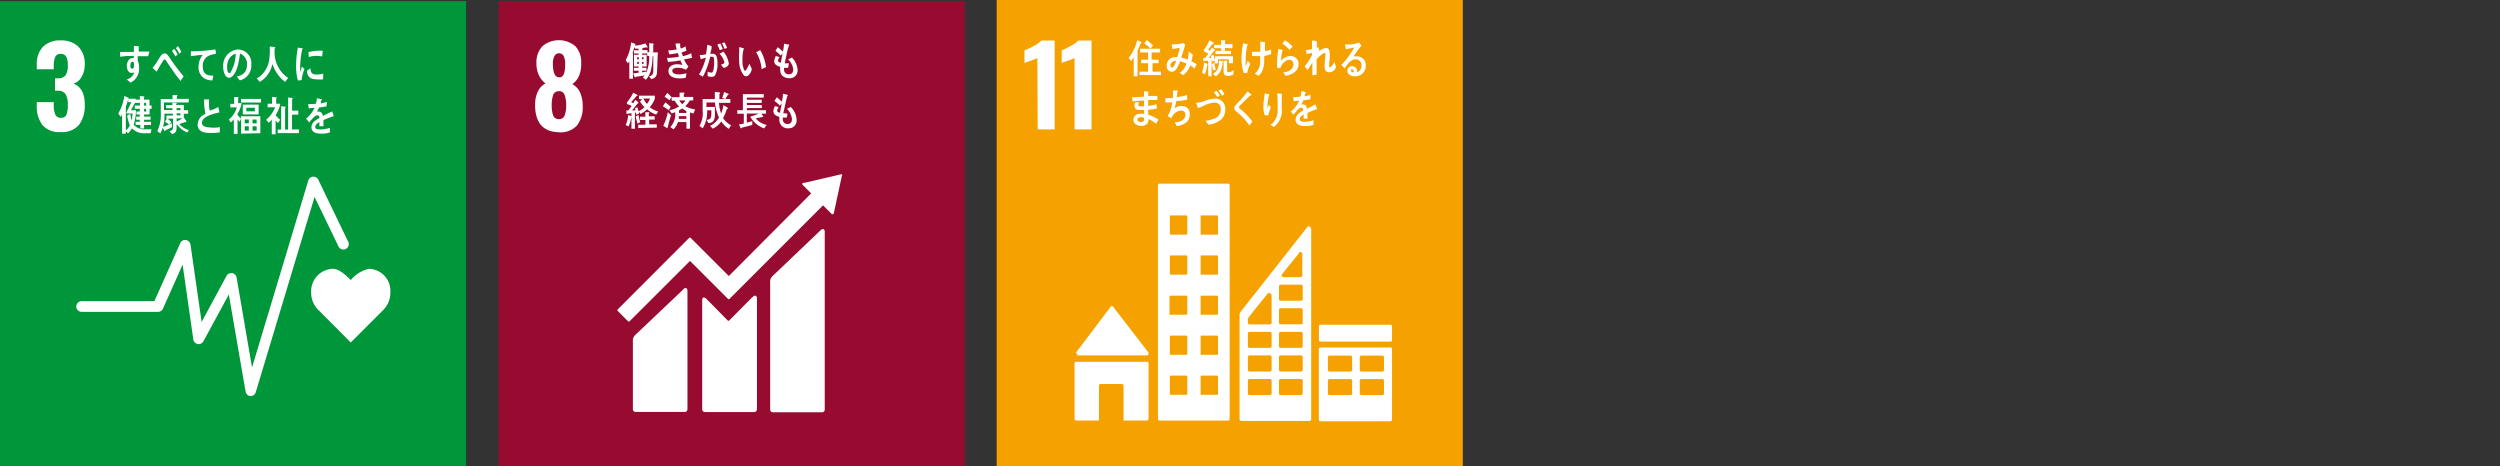
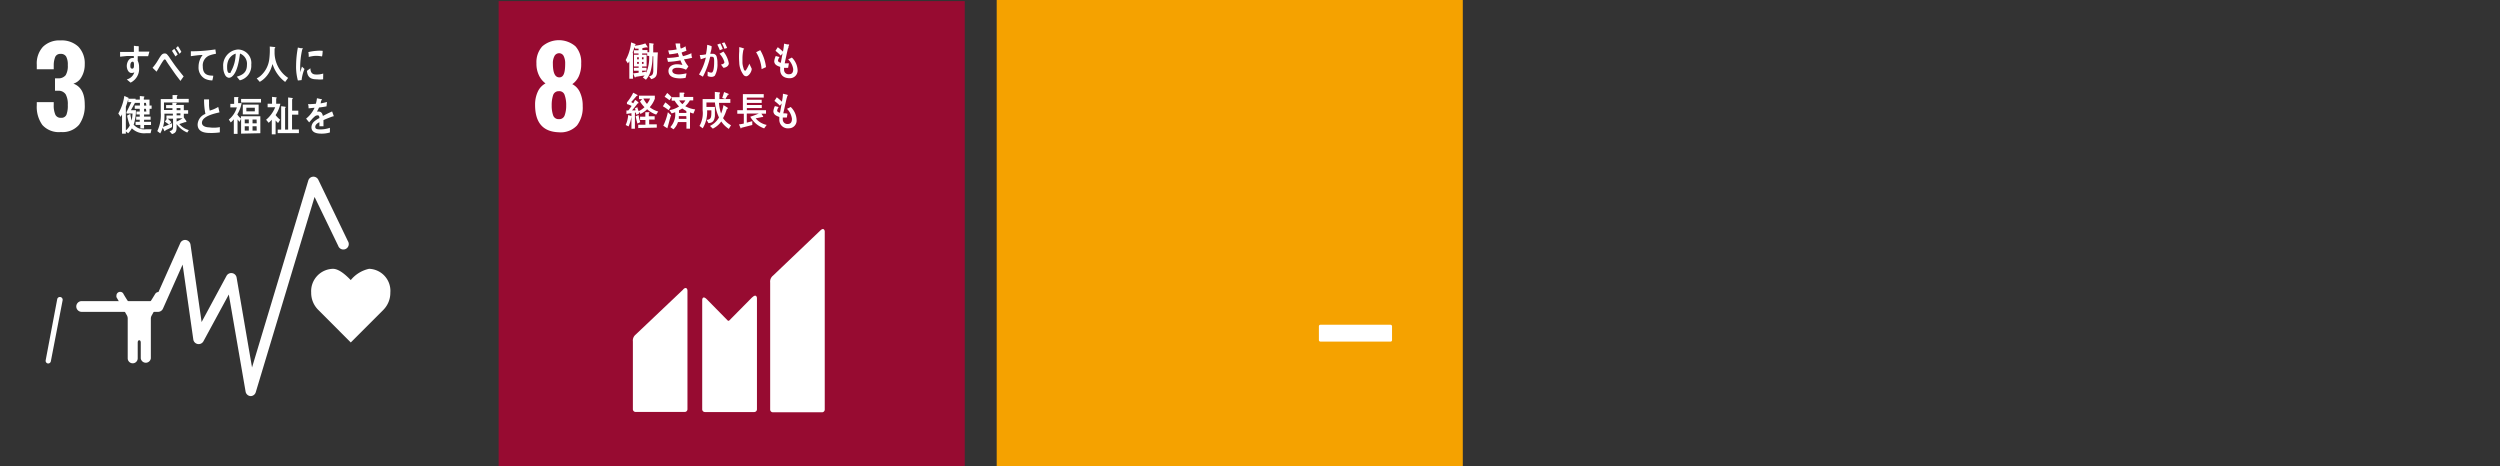
<svg xmlns="http://www.w3.org/2000/svg" width="295" height="55">
  <rect width="100%" height="100%" fill="#333333" stroke="none" />
  <defs>
    <style>.cls-2{fill:#fff}</style>
  </defs>
  <g id="MV">
    <path fill="#f5a200" d="M117.61 0h55v55h-55z" />
-     <path class="cls-2" d="M122.41 6.86a8.84 8.84 0 01-.83.32 7.3 7.3 0 00-.69.25V5.94a10.06 10.06 0 001.11-.52 3.66 3.66 0 00.89-.64h1.56v10.49h-2zm4.39 0a8.84 8.84 0 01-.83.32 7.3 7.3 0 00-.69.25V5.94a10.06 10.06 0 001.07-.52 3.66 3.66 0 00.89-.64h1.56v10.49h-2zm.2 35.08h8.32a.2.2 0 00.2-.21.19.19 0 000-.13l-4.13-5.35v-.05a.2.2 0 00-.15-.06.24.24 0 00-.14 0l-4 5.29-.07.08a.21.21 0 00.17.32zm8.28.75H127a.2.2 0 00-.2.21v6.51a.2.2 0 00.2.21h2.68v-4.1a.21.21 0 01.21-.21h2.48a.21.21 0 01.21.21v4.1h2.75a.2.2 0 00.2-.21V42.9a.2.2 0 00-.25-.21zM164.06 41h-8.24a.19.19 0 00-.2.19v8.33a.2.2 0 00.2.19h8.24a.2.2 0 00.2-.19v-8.34a.19.19 0 00-.2-.19m-4.51 5.43a.2.2 0 01-.2.2h-2.46a.2.2 0 01-.2-.2v-1.5a.19.19 0 01.2-.19h2.46a.19.19 0 01.2.19zm0-2.77a.2.2 0 01-.2.2h-2.46a.2.2 0 01-.2-.2v-1.49a.2.2 0 01.2-.2h2.46a.2.2 0 01.2.2zm3.76 2.77a.19.19 0 01-.2.2h-2.46a.2.2 0 01-.2-.2v-1.5a.19.19 0 01.2-.19h2.46a.19.19 0 01.2.19zm0-2.77a.19.19 0 01-.2.2h-2.46a.2.2 0 01-.2-.2v-1.49a.2.2 0 01.2-.2h2.46a.19.19 0 01.2.2zM144.9 21.67h-8.06a.2.2 0 00-.2.2v27.56a.2.2 0 00.2.2h8.06a.2.2 0 00.2-.2V21.87a.2.2 0 00-.2-.2m-4.8 24.82a.09.09 0 01-.1.1h-1.85a.1.1 0 01-.11-.1v-2.06a.11.11 0 01.11-.11H140a.1.1 0 01.1.11zm0-4.73a.1.1 0 01-.1.11h-1.85a.11.11 0 01-.11-.11V39.7a.1.1 0 01.11-.1H140a.09.09 0 01.1.1zm0-4.72a.1.1 0 01-.1.1h-1.85A.11.11 0 01138 37v-2a.11.11 0 01.11-.11H140a.1.1 0 01.1.11zm0-4.73a.09.09 0 01-.1.1h-1.85a.1.1 0 01-.11-.1v-2.06a.11.11 0 01.11-.11H140a.1.1 0 01.1.11zm0-4.73a.1.1 0 01-.1.11h-1.85a.11.11 0 01-.11-.11v-2.06a.1.1 0 01.11-.1H140a.09.09 0 01.1.1zm3.63 18.91a.1.1 0 01-.11.1h-1.85a.09.09 0 01-.1-.1v-2.06a.1.1 0 01.1-.11h1.85a.11.11 0 01.11.11zm0-4.73a.11.11 0 01-.11.11h-1.85a.1.1 0 01-.1-.11V39.7a.09.09 0 01.1-.1h1.85a.1.1 0 01.11.1zm0-4.72a.11.11 0 01-.11.1h-1.85a.1.1 0 01-.1-.1V35a.1.1 0 01.1-.11h1.85a.11.11 0 01.11.11zm0-4.73a.1.1 0 01-.11.1h-1.85a.09.09 0 01-.1-.1v-2.06a.1.1 0 01.1-.11h1.85a.11.11 0 01.11.11zm0-4.73a.11.11 0 01-.11.11h-1.85a.1.1 0 01-.1-.11v-2.06a.09.09 0 01.1-.1h1.85a.1.1 0 01.11.1z" />
    <rect class="cls-2" x="155.63" y="38.32" width="8.63" height="1.99" rx=".17" />
-     <path class="cls-2" d="M154.64 26.87a.2.2 0 00-.2-.15.15.15 0 00-.11 0l-.07.08-7.92 10.06v.05a.22.22 0 00-.07.16v12.4a.2.2 0 00.2.2h8.06a.19.19 0 00.19-.2V27a.15.15 0 00-.08-.13zm-3.33 5.46l.05-.07c.55-.69 1.46-1.82 1.91-2.36v-.07a.23.23 0 01.18-.09.22.22 0 01.22.19v2.54a.24.24 0 01-.22.23h-2a.23.23 0 01-.17-.37zm-1.26 14.09a.2.2 0 01-.19.2h-2.41a.2.2 0 01-.2-.2v-1.51a.19.19 0 01.2-.19h2.41a.19.19 0 01.19.19zm0-2.78a.2.2 0 01-.19.2h-2.41a.2.2 0 01-.2-.2v-1.51a.19.19 0 01.2-.19h2.41a.19.19 0 01.19.19zm0-2.78a.19.19 0 01-.19.19h-2.41a.19.19 0 01-.2-.19v-1.51a.19.19 0 01.2-.19h2.41a.19.19 0 01.19.19zm0-6.1v3.32a.2.2 0 01-.2.2h-2.4a.2.2 0 01-.2-.2v-.42a.19.19 0 010-.07c.3-.44 1.69-2.15 2.27-2.86l.06-.08a.23.23 0 01.18-.08.22.22 0 01.22.19zm3.67 11.66a.2.2 0 01-.2.2h-2.4a.2.2 0 01-.2-.2v-1.51a.19.19 0 01.2-.19h2.4a.19.19 0 01.2.19zm0-2.78a.2.2 0 01-.2.2h-2.4a.2.2 0 01-.2-.2v-1.51a.19.19 0 01.2-.19h2.4a.19.19 0 01.2.19zm0-2.78a.19.19 0 01-.2.19h-2.4a.19.19 0 01-.2-.19v-1.51a.19.19 0 01.2-.19h2.4a.19.19 0 01.2.19zm0-2.78a.19.19 0 01-.2.19h-2.4a.19.19 0 01-.2-.19v-1.51a.2.2 0 01.2-.2h2.4a.2.2 0 01.2.2zm0-2.78a.19.19 0 01-.2.19h-2.4a.19.19 0 01-.2-.19v-1.51a.2.2 0 01.2-.2h2.4a.2.2 0 01.2.2zM134.59 5.11c-.1.3-.23.59-.36.88V9h-.45V6.76a2.24 2.24 0 01-.31.43l-.29-.35a5.19 5.19 0 001-2.1l.52.23a.07.07 0 010 .06s-.07.07-.11.08zm-.12 3.75v-.4h1v-1h-.81v-.41h.81v-.86h-.94v-.44h2.36v.44h-1v.86h.83v.41H136v1h1v.4zm1.29-3.13a4.29 4.29 0 00-.75-.6l.32-.4a4.24 4.24 0 01.39.33 3.26 3.26 0 01.33.31zM141 8.11c-.18-.13-.36-.28-.55-.39a2.42 2.42 0 01-.83 1.15l-.42-.27a2 2 0 00.8-1.09 2.93 2.93 0 00-.75-.27 3.9 3.9 0 01-.2.47c-.17.37-.39.76-.8.76a.64.64 0 01-.58-.71 1 1 0 01.75-1 1.63 1.63 0 01.49 0 8 8 0 00.3-1.12l-.86.15-.1-.55h.05a6 6 0 001.36-.16l.2.21-.27.86c-.07.22-.13.43-.21.65a2.83 2.83 0 01.75.23 3.68 3.68 0 00.14-.94c.16.11.32.21.47.33a4.4 4.4 0 01-.15.82 4.26 4.26 0 01.62.35c-.1.17-.21.35-.21.52zm-2.85-.37c0 .11 0 .22.15.22a.21.21 0 00.17-.09 2.59 2.59 0 00.33-.69c-.33.02-.7.16-.7.56zm4.31-.08a5.07 5.07 0 01-.28 1.1l-.35-.19a4.67 4.67 0 00.26-1.19l.39.16a.08.08 0 01-.02.12zm2.55-.2V7h-1.29v.47h-.39v-.33l-.28.13a.94.94 0 010-.16h-.08V9h-.4V7.17c-.2 0-.39 0-.58.06v-.4h.19a.21.21 0 00.11-.08c.1-.14.19-.29.29-.44-.18-.08-.34-.17-.52-.23v-.2a5.49 5.49 0 00.66-1.13l.42.23s.09 0 .09.09-.08.08-.12.08l-.56.7.22.13c.08-.12.15-.24.22-.37l.36.26v.07c0 .07-.06.06-.1.06-.21.28-.41.56-.63.83h.34a2.25 2.25 0 00-.08-.24l.32-.12c.07.22.12.44.18.66v-.5h2.12v.83zm-1.86.87c-.06-.25-.11-.51-.15-.77l.3-.13c0 .26.1.52.16.78zm1.12-1a2.89 2.89 0 01-.13.77 1.65 1.65 0 01-.67.91l-.35-.29c.6-.37.7-.83.72-1.59l.42.08a.06.06 0 01.06.06s-.03.09-.05.1zm.27-1.67V6h.72v.38h-1.83V6h.67v-.31h-.85v-.4h.84v-.54h.52a.1.1 0 01-.06.08v.37h.88v.5zm1 3.13a1.35 1.35 0 01-.68.17c-.29 0-.48-.16-.48-.52V7.17h.48s0 .05-.06.06v1c0 .23 0 .29.23.29a1 1 0 00.54-.26zm1.64-.21l-.4.05a4.67 4.67 0 01-.28-1.74 8.84 8.84 0 01.2-1.79l.37.1h.2a.1.1 0 01-.07.08 7.41 7.41 0 00-.2 1.98 2.38 2.38 0 000 .59l.24-.69c.09.13.19.25.29.37a4.82 4.82 0 00-.35 1.05zm2-2v.61a3.85 3.85 0 01-.09.76 1.7 1.7 0 01-.59 1c-.15-.08-.29-.18-.44-.25a1.83 1.83 0 00.64-1.53v-.56a5.88 5.88 0 01-.73 0h-.23v-.5a4.57 4.57 0 00.52 0h.46v-1.2c.13 0 .26 0 .39.06a.9.9 0 01.16 0s.06 0 0 .05a.08.08 0 010 .07v.93a2.69 2.69 0 00.72-.17v.53a4.05 4.05 0 01-.82.22zm2.75 2.32a1.83 1.83 0 01-.25.06c0-.07-.25-.4-.25-.4a2.7 2.7 0 00.6-.17.88.88 0 00.6-.76c0-.37-.2-.57-.5-.57-.47 0-.9.5-1.06 1L150.7 8a4.23 4.23 0 010-.71 8.53 8.53 0 01.16-1.53l.47.14a.05.05 0 01.05.05.1.1 0 01-.07.08 6.36 6.36 0 00-.15 1.14 1.54 1.54 0 011.17-.56.92.92 0 01.9 1c-.05.79-.67 1.12-1.3 1.29zm.23-3a4.07 4.07 0 00-.84-.77c.1-.12.2-.25.31-.37a3.09 3.09 0 01.9.76c-.12.09-.24.22-.37.34zm4.66 2.63c-.36 0-.52-.27-.52-.67s.06-.84.09-1.26v-.19c0-.08 0-.17-.11-.17s-.79.54-.92.77v1.81l-.5.06v-1.5c-.18.3-.37.59-.55.88a5.12 5.12 0 01-.36-.43 7.29 7.29 0 00.88-1.35v-.23l-.67.14c0-.16 0-.32-.09-.48a3.17 3.17 0 00.75-.12v-1a2.18 2.18 0 01.52.06s.05 0 .05.06a.06.06 0 010 .06v.68l.21-.08c0 .13.06.25.08.37l-.2.28a1.55 1.55 0 011-.56c.27 0 .42.26.42.55a5.81 5.81 0 010 .72c0 .25-.06.5-.07.75 0 .1 0 .25.13.25s.41-.41.51-.63c.07.22.13.43.18.65a.88.88 0 01-.83.58zm3.05.47c-.34 0-.88-.14-.88-.66a.55.55 0 01.58-.53.61.61 0 01.56.44 2.51 2.51 0 010 .27.74.74 0 00.52-.72.68.68 0 00-.65-.8c-.61 0-1 .58-1.34 1.06l-.38-.39a10.28 10.28 0 001.53-2.07c-.32.08-.64.14-1 .21l-.09-.57h.13a3.19 3.19 0 00.54 0 4.6 4.6 0 00.74-.14 1.21 1.21 0 00.25-.08l.28.39-.12.11a4.19 4.19 0 00-.26.33c-.2.26-.38.54-.56.81a1.14 1.14 0 01.37 0 1 1 0 011.07 1.1A1.21 1.21 0 01159.87 9zm-.35-.8c-.07 0-.12 0-.12.13s.23.21.33.21-.06-.38-.21-.38zm-23.09 6.4a5 5 0 00-.91-.55.71.71 0 01-.23.62 1 1 0 01-.55.19c-.4 0-1-.15-1-.75a.71.71 0 01.67-.68 1.69 1.69 0 01.32 0 1.33 1.33 0 01.28 0v-.45h-.4c-.31 0-.75 0-.74-.52a.87.87 0 01.1-.39h.43a1.08 1.08 0 00-.09.32c0 .15.17.15.25.16a3.17 3.17 0 00.44 0v-.68a8.81 8.81 0 00-1.36.11c0-.17-.05-.34-.07-.5.48 0 1-.06 1.42-.07v-.65l.34.05h.22a.07.07 0 01-.06.07v.44h1.08v.48h-1.08v.69a4.69 4.69 0 001-.2v.54c-.33.05-.66.09-1 .11v.59a5 5 0 011.21.58zm-1.43-.69a1.11 1.11 0 00-.36-.08c-.14 0-.42.06-.43.28s.27.29.41.29a.33.33 0 00.38-.4zm5 .52a2.17 2.17 0 01-1.14.45c-.09-.15-.16-.31-.25-.45.45 0 1.27-.19 1.27-.89a.47.47 0 00-.52-.49 1.26 1.26 0 00-.72.29 1.94 1.94 0 00-.42.61l-.44-.24a4 4 0 00.54-1.62h-.8v-.52a3.81 3.81 0 00.59 0h.29a8.7 8.7 0 000-.89h.53s.06 0 .06.07a.11.11 0 01-.08.09c0 .21 0 .41-.05.62a6.71 6.71 0 001.23-.25v.55a11.29 11.29 0 01-1.3.18 5.87 5.87 0 01-.19.83 1.49 1.49 0 01.88-.26.87.87 0 01.9 1 1.08 1.08 0 01-.38.92zm4.14-.37a2.78 2.78 0 01-1.54.65c-.13-.15-.24-.31-.36-.45a5 5 0 00.93-.22 1.14 1.14 0 00.88-1.1c0-.63-.32-.83-.8-.83a3.62 3.62 0 00-1.39.46 4 4 0 01-.52.18c0-.06-.19-.6-.19-.62s0 0 .07 0a3.21 3.21 0 001-.25 3.78 3.78 0 011.18-.25 1.18 1.18 0 011.18 1.29 1.55 1.55 0 01-.44 1.14zm-.49-2.6a4.57 4.57 0 00-.41-.57l.31-.18a3.82 3.82 0 01.39.57zm.55-.15a4.39 4.39 0 00-.42-.61l.32-.18a3.79 3.79 0 01.38.6zm3.24 3.51a7.6 7.6 0 00-1.18-1.34 4.38 4.38 0 00-.34-.29 1.71 1.71 0 01-.2-.18.37.37 0 01-.07-.25.53.53 0 01.18-.39l.57-.59c.27-.32.55-.63.82-1l.34.29.13.11c0 .06-.09.07-.13.06-.26.25-.53.49-.79.75-.11.1-.21.22-.32.32l-.16.15a.34.34 0 00-.09.19.16.16 0 00.07.13c.16.16.35.29.51.44a8 8 0 011 1.12zm2.21-1.21h-.41a3.15 3.15 0 01-.16-1.07c0-.5.1-1 .16-1.52l.37.07h.15a.08.08 0 010 .07 6.77 6.77 0 00-.2 1.35v.28l.18-.44.22.34a5 5 0 00-.31.92zm1.6-2.43v1.68a2.33 2.33 0 01-.94 2.12 1.83 1.83 0 00-.42-.26 1.24 1.24 0 00.27-.17 2.19 2.19 0 00.6-1.66 16.86 16.86 0 00-.05-1.88l.37.05h.2v.05a.19.19 0 01-.03.07zm4.14 1.71h-.06c-.27.09-.8.32-1.05.44V14h-.45a1.34 1.34 0 000-.21v-.27c-.31.15-.46.35-.46.56s.18.29.52.29a3.13 3.13 0 001.11-.19v.56a3.12 3.12 0 01-1 .13c-.75 0-1.12-.25-1.12-.75a1 1 0 01.31-.68 2.73 2.73 0 01.58-.41c0-.21-.07-.32-.18-.32a.51.51 0 00-.39.18 3.64 3.64 0 00-.29.32l-.28.33-.32-.38a3.41 3.41 0 001-1.28l-.67.06c0-.18 0-.35-.06-.49a6.58 6.58 0 00.87-.05 3.64 3.64 0 00.13-.65l.51.12a.06.06 0 010 .06.1.1 0 01-.06.07c0 .08-.06.2-.1.36a4.92 4.92 0 00.7-.17v.52l-.84.14a3.44 3.44 0 01-.23.48.73.73 0 01.22 0q.35 0 .45.51c.3-.17.65-.35 1-.53l.18.53s.01.05-.02.05zM4.86 7c-.1 0-.37.16-.83.33l-.69.24V6.06a8.19 8.19 0 001.07-.51 4 4 0 00.89-.64h1.56V15.4h-2zm37.57 19.36A1.53 1.53 0 1144 27.89a1.53 1.53 0 01-1.53-1.53m3.27 2.12a2 2 0 011.85 2v4.24a.59.59 0 11-1.18 0v-3.61c0-.14 0-.32-.29-.32s-.21.18-.22.3V42a.85.85 0 11-1.7 0v-6.29a.23.23 0 00-.24-.25.23.23 0 00-.24.25V42A.85.85 0 1142 42V31.09c0-.12 0-.3-.22-.3s-.29.18-.29.32v3.64a.59.59 0 11-1.18 0v-4.24a2 2 0 011.85-2h3.57m-12.4-1.35a1.45 1.45 0 10-1.45 1.45 1.45 1.45 0 001.45-1.45M29 30.45l-1.2 3.92s-.22.71.39.89.79-.52.79-.52l1-3.27s0-.25.24-.2.12.33.12.33l-1.69 6.13h1.57v4.39a.76.76 0 001.51 0v-4.39h.43v4.39a.75.75 0 00.75.75.76.76 0 00.76-.75v-4.39h1.57l-1.75-6.13s-.07-.27.12-.33.24.2.24.2l1 3.27s.18.7.79.52.39-.89.39-.89l-1.2-3.92s-.43-1.14-1.38-1.14h-3.1c-1 0-1.39 1.14-1.39 1.14m-4.31-3.29a1.45 1.45 0 10-1.44 1.45 1.44 1.44 0 001.44-1.45m-4.36 3.29l-1.21 3.92s-.21.71.4.89.79-.52.79-.52l1-3.27s.05-.25.24-.2.12.33.12.33l-1.69 6.13h1.57v4.39a.76.76 0 001.51 0v-4.39h.43v4.39a.76.76 0 001.51 0v-4.39h1.54l-1.69-6.13s-.07-.27.12-.33.24.2.24.2l1 3.27s.19.7.79.52.4-.89.4-.89l-1.21-3.92s-.43-1.14-1.38-1.14h-3.1c-1 0-1.38 1.14-1.38 1.14m17.9 4.82A1.21 1.21 0 1037 34.06a1.21 1.21 0 001.2 1.21M35.3 39a.42.42 0 00.18.57.41.41 0 00.52-.17l.65-2.09s.11-.14.11 0v4.92a.62.62 0 101.23 0v-1.92s0-.27.19-.27.19.27.19.27v1.94a.61.61 0 00.62.62.62.62 0 00.62-.62v-4.92c0-.14.07 0 .07 0l.52 1.43a3.39 3.39 0 00.29.67.46.46 0 00.6-.25.46.46 0 00-.05-.44c0-.05-.77-1.89-.85-2.15-.28-.8-.77-.79-1.25-.8h-1.68c-.63 0-.83.35-1.52 2.13-.1.26-.44 1.09-.44 1.14zM11.72 26.36a1.53 1.53 0 10-1.53 1.53 1.54 1.54 0 001.53-1.53M8.4 28.48a2 2 0 00-1.85 2v4.24a.6.6 0 101.19 0v-3.61c0-.14 0-.32.29-.32s.2.18.21.3V42a.85.85 0 101.7 0v-6.29a.24.24 0 01.25-.25.23.23 0 01.24.25V42a.86.86 0 101.71 0V31.09c0-.12 0-.3.21-.3s.29.18.29.32v3.64a.6.6 0 101.19 0v-4.24a2 2 0 00-1.86-2H8.4" />
    <path class="cls-2" d="M5.71 42.89h-.06a.32.32 0 01-.26-.38l1.36-7.2a.32.32 0 01.38-.26.33.33 0 01.26.38L6 42.63a.32.32 0 01-.29.26zm8.84-8.25a.44.44 0 00-.81.23.81.81 0 000 .19l1.26 2.2a.88.88 0 01.07.29v4.73a.59.59 0 001.18 0v-1.87s0-.26.18-.26.18.26.18.26v1.87a.6.6 0 001.19 0v-4.73a.8.8 0 01.08-.29l1.12-2a1.93 1.93 0 00.14-.36.44.44 0 00-.44-.44.46.46 0 00-.38.21s-.6 1-.78 1.22a.52.52 0 01-.38.17h-1.45a.5.5 0 01-.37-.17 14.2 14.2 0 01-.78-1.22z" />
-     <path class="cls-2" d="M16.44 35.27a1.21 1.21 0 10-1.2-1.21 1.21 1.21 0 001.2 1.21m.01 1.69l1.36 1 .64 2.38h-4.02l.65-2.38 1.37-1zM15.94 6.4a3.06 3.06 0 01-.54-.34 1 1 0 01-.05.29c-.11.39-.55.41-.85.42l-.17-.34c.15 0 .46 0 .53-.19a1 1 0 000-.17h-.57a1.92 1.92 0 01-.74.73h2v1.77h-.48a1.9 1.9 0 001 .35l-.27.45a4.55 4.55 0 01-1.26-.55l.25-.25h-1.1l.24.22a.18.18 0 010 .07s0 .05-.07.05a.08.08 0 01-.07 0 4.83 4.83 0 01-1.12.49l-.18-.4a2.31 2.31 0 00.95-.39H13V7.08a1.51 1.51 0 01-.33.13l-.24-.38a1.87 1.87 0 001.26-.76h-.59a2.05 2.05 0 01-.46.25L12.32 6a2.17 2.17 0 001.17-1l.5.16a.07.07 0 010 .06c0 .07-.07.09-.11.09a2.46 2.46 0 01-.41.44H15a4.37 4.37 0 01-.47-.49L15 5a2.81 2.81 0 001.27 1zm-.8.73h-1.68v.18h1.68zm0 .47h-1.68v.18h1.69zm0 .46h-1.68v.17h1.69zm1.93 1.25V5.25h3.32v4.06zm2.84-3.62h-2.38v3.19h2.38zm-.33 2.69a3.81 3.81 0 01-.58-.93v1.31h-.43v-1.3a3 3 0 01-.68.91l-.31-.32a2.91 2.91 0 00.86-1.22h-.7v-.4h.82V5.8h.42s.08 0 .08.07A.09.09 0 0119 6v.45h.79v.4h-.68A3.35 3.35 0 0019.9 8zm4.96-1.17a.09.09 0 01-.06 0c-.29.1-.86.32-1.12.45v.72h-.48a1.55 1.55 0 000-.22v-.29c-.33.15-.49.34-.49.56s.19.29.55.29a6 6 0 001.18-.09v.53a4.84 4.84 0 01-1 .06c-.79 0-1.19-.25-1.19-.76a.94.94 0 01.33-.68 3.34 3.34 0 01.62-.4c0-.22-.08-.32-.19-.32a.6.6 0 00-.42.17 3.58 3.58 0 00-.31.33l-.3.33-.33-.39a3.29 3.29 0 001-1.28l-.71.07c0-.18 0-.35-.06-.49a7.33 7.33 0 00.92 0 3.48 3.48 0 00.14-.65l.55.12a.05.05 0 010 .06.1.1 0 01-.06.07c0 .08-.06.2-.11.36a5.78 5.78 0 00.76-.17l-.05.51c-.22 0-.52.1-.89.15a3.09 3.09 0 01-.25.47h.23q.38 0 .48.51c.32-.17.69-.35 1.09-.53l.19.53s.01-.02-.02-.02zm-10.16 4.94l-.59.15a10.4 10.4 0 01-.88 2.21l-.45-.26a7.66 7.66 0 00.81-1.9 3 3 0 01-.6.05c0-.16-.05-.33-.07-.5h.79a4.59 4.59 0 00.1-.82c.19 0 .38 0 .57.09-.05.22-.1.44-.17.66a4 4 0 00.49-.16zM15.5 15a3.54 3.54 0 00-.53-.49v.16c0 .49-.34.62-.7.62a1.21 1.21 0 01-.38-.06.72.72 0 01-.48-.67.71.71 0 01.74-.72h.33v-.67a.73.73 0 01.06-.32h.5a.57.57 0 00-.08.29v.74a3.18 3.18 0 01.86.56c-.1.29-.21.45-.32.56zm-1-.68a.71.71 0 00-.29 0c-.15 0-.35 0-.35.27s.22.31.38.31.26 0 .26-.23v-.31zm1.08-1.58a2.5 2.5 0 00-1-.54l.23-.47a2.49 2.49 0 011 .54zm2.95 2.61A7.34 7.34 0 0017.34 14c-.11-.11-.22-.22-.34-.32a.84.84 0 01-.2-.18.46.46 0 01-.07-.26.51.51 0 01.19-.39c.2-.21.41-.39.6-.6s.59-.63.87-1l.35.29.13.12c0 .07-.09.08-.14.07l-.83.74-.34.33-.16.15a.3.3 0 00-.1.19.17.17 0 00.07.14c.16.17.35.31.52.46A9.12 9.12 0 0119 15zm3.16-2.05a1.1 1.1 0 00-.36 1c.07.46.63.52.92.52h.29c-.05.18-.1.35-.14.53h-.09c-.57 0-1.38-.11-1.46-1a1.62 1.62 0 01.34-1.22 8.61 8.61 0 00-1.42.33 4.51 4.51 0 00-.1-.53 3.9 3.9 0 00.75-.18 5.34 5.34 0 001-1 6 6 0 01-.85 0v-.49a5.48 5.48 0 001.28 0 1.24 1.24 0 00.32-.12l.24.46a10.63 10.63 0 00-1.23 1.1c.6-.07 1.2-.13 1.8-.17v.57a2 2 0 00-1.29.2zM25 15.53c-.16-.14-.31-.29-.47-.41a2 2 0 001.19-.84 2.06 2.06 0 00.17-.75c0-.43-.1-.68-.48-.71a3.3 3.3 0 00-1.2.44c0-.07-.19-.58-.19-.63s.05 0 .06 0a3.46 3.46 0 00.52-.11 3 3 0 011-.18c.66 0 .91.58.86 1.3A2.16 2.16 0 0125 15.53zm.7-3.53a6.37 6.37 0 00-1.17-.44c.08-.18.15-.36.23-.53a4.58 4.58 0 011.2.44c-.09.17-.17.35-.26.53z" />
-     <path fill="#00973b" d="M0 .13h55v55H0z" />
    <path class="cls-2" d="M5 14.75a3.66 3.66 0 01-.66-2.34v-.36h2v.34a2.68 2.68 0 00.2 1.16.68.68 0 00.66.35.63.63 0 00.64-.36A3 3 0 008 12.38a2.41 2.41 0 00-.25-1.25 1 1 0 00-.9-.42h-.36V9.24h.33a1.07 1.07 0 00.93-.37A2.12 2.12 0 008 7.68a2 2 0 00-.19-1 .71.71 0 00-.67-.32.64.64 0 00-.62.35 2.66 2.66 0 00-.18 1v.46h-2v-.53a2.9 2.9 0 01.73-2.12 2.76 2.76 0 012.06-.75 2.88 2.88 0 012.1.72A2.82 2.82 0 0110 7.58a2.88 2.88 0 01-.39 1.52 1.6 1.6 0 01-.95.77C9.55 10.2 10 11 10 12.34a3.78 3.78 0 01-.67 2.38 2.56 2.56 0 01-2.14.86A2.61 2.61 0 015 14.75zm41.06 19.78a2.6 2.6 0 00-2.51-2.81 3.83 3.83 0 00-2.16 1.33c-.5-.51-1.35-1.33-2.1-1.33a2.64 2.64 0 00-2.57 2.81 2.82 2.82 0 00.8 2l3.87 3.88 3.87-3.87a2.86 2.86 0 00.8-2.01z" />
    <path class="cls-2" d="M29.57 46.74a.64.64 0 01-.59-.53L27 34.75l-3 5.53a.64.64 0 01-1.19-.22l-1.26-8.84-2.32 5.2a.64.64 0 01-.58.38h-9a.64.64 0 01-.65-.64.64.64 0 01.64-.63h8.58l3.05-6.84a.62.62 0 01.66-.37.65.65 0 01.55.54L23.79 38l2.94-5.45a.64.64 0 011.19.2l1.82 10.61 6.64-22.06a.63.63 0 01.56-.45.64.64 0 01.62.36l3.49 7.24a.64.64 0 11-1.14.56l-2.79-5.77-6.94 23.04a.64.64 0 01-.61.46zm6.02-37.29l-.44.05a6.2 6.2 0 01-.21-1.83 11.89 11.89 0 01.21-2.06l.35.08a1.09 1.09 0 01.17 0 .06.06 0 010 .12A9.61 9.61 0 0035.42 8v.52l.21-.66.3.28a4.69 4.69 0 00-.34 1.31zm2.54-.09a3 3 0 01-.73 0c-.57 0-1.11-.11-1.18-1 .14-.1.27-.21.41-.3 0 .5.23.72.61.73a2.5 2.5 0 00.9-.11c0 .25-.01.46-.01.68zM38 6.66a3.61 3.61 0 00-.93-.06 4.8 4.8 0 00-.64.12c0-.18 0-.39-.05-.57a5.52 5.52 0 01.94-.15 3.92 3.92 0 01.76 0c-.02.27-.03.47-.08.66zm-20.52-.03h-1.23v.54a1.57 1.57 0 01.16.77 1.81 1.81 0 01-1 1.81c-.15-.13-.3-.24-.45-.38a1.23 1.23 0 00.89-.84.66.66 0 01-.34.08c-.35 0-.55-.45-.55-.83s.23-.93.66-.93a.5.5 0 01.17 0v-.24h-.83l-.79.08v-.56h1.63V5.4l.36.05a.66.66 0 01.15 0 .05.05 0 01.06.06.16.16 0 010 .1v.48h1.26zm-1.83.65c-.18 0-.27.22-.27.42s0 .4.22.4.21-.28.21-.44 0-.38-.16-.38zm5.64 2.27c-.2-.28-.44-.57-.66-.88l-.77-1.11-.25-.38c0-.06-.1-.17-.18-.17s-.21.21-.27.3-.17.27-.24.39-.26.46-.4.68 0 .07-.05.07L18 8a6.14 6.14 0 00.48-.63c.15-.23.29-.49.45-.72s.28-.34.51-.34.28.12.4.26.18.25.26.37c.19.27.38.55.57.81s.69.89 1 1.27zm-.59-2.89c-.13-.23-.27-.44-.41-.66l.27-.24a5.72 5.72 0 01.41.67zm.48-.31a6.34 6.34 0 00-.42-.67l.24-.24a7.58 7.58 0 01.4.68zm4.17.02a3.38 3.38 0 00-.6.16 1.25 1.25 0 00-.82 1.31c0 1 .62 1.08 1.23 1.09 0 .18-.06.37-.1.56H25a2.08 2.08 0 01-.8-.19 1.49 1.49 0 01-.77-1.41 2.25 2.25 0 01.48-1.4c-.45 0-.95.08-1.39.14v-.58a17.9 17.9 0 002.31-.14l.59-.08c0 .07.06.45.07.48s-.1.05-.14.06zm2.95 3.11c-.13-.14-.24-.29-.36-.43.63-.19 1.2-.46 1.2-1.39a1.29 1.29 0 00-.82-1.34c-.11.85-.32 2.2-.94 2.71a.58.58 0 01-.37.15.59.59 0 01-.42-.28 1.92 1.92 0 01-.25-1 1.89 1.89 0 011.74-2.06 1.6 1.6 0 011.57 1.79 1.76 1.76 0 01-1.35 1.85zm-1.39-2.27a1.94 1.94 0 00-.11.68c0 .2 0 .72.25.72s.15-.09.2-.16a4.37 4.37 0 00.56-2.12 1.42 1.42 0 00-.9.88zm6.74 2.46a4.18 4.18 0 01-1.49-2.12c-.07.22-.13.43-.22.64a3.19 3.19 0 01-.88 1.19 2.71 2.71 0 01-.41.28l-.36-.41a2.11 2.11 0 00.48-.32 3.12 3.12 0 001-1.92 8.56 8.56 0 00.06-1.52l.57.06a.08.08 0 010 .16v.6a3.67 3.67 0 00.6 1.88 3.44 3.44 0 001 1zm-15.88 6.05h-.55a2.05 2.05 0 01-1.66-.58 2.59 2.59 0 01-.44.59l-.27-.23v.27h-.45v-2.28a2.91 2.91 0 01-.17.3l-.27-.4a5.78 5.78 0 00.71-2.07l.49.22a.05.05 0 010 .05.07.07 0 010 .06H16V12l-.55 1h.59a5.23 5.23 0 01-.27 1.71 1.66 1.66 0 001.48.54h.63zm-2.84-2.32v-.17l.58-1.18h-.38v-.34a9 9 0 01-.28.88v2.8a1.74 1.74 0 00.47-.6 6.33 6.33 0 01-.32-1.15l.38-.2a5.39 5.39 0 00.16.8 7.71 7.71 0 00.1-.84zm2.72-.56v.67H17v.25h.77v.37H17v.24h.82v.38H17v.41h-.44v-.42H16v-.37h.49v-.24h-.42v-.36h.42v-.26h-.39v-.35h.39v-.32h-.59v-.39h.61v-.31h-.58v-.39h.57v-.42l.47.05a.06.06 0 01.07.07s-.05.07-.07.09v.21h.67v.7h.25v.39zm-.43-.7H17v.32h.27zm0 .7H17v.32h.27zm4.88 2.8a2.92 2.92 0 01-1.26-1V15c0 .52-.13.7-.54.82l-.3-.34c.31-.09.42-.15.42-.56V14h-.64a4.27 4.27 0 01.44.41l-.27.29-.49-.35.24-.35h-.06v-.37h.76v-.22h-1a4.61 4.61 0 010 .52 3.91 3.91 0 01-.49 1.81l-.35-.27a4.38 4.38 0 00.41-2.2v-1.58h1.39v-.47h.51s.07 0 .07.06-.05.08-.07.09v.3h1.4v.42h-2.92v.89h1v-.21h-.75v-.37h.74v-.26h.43s.08 0 .08.06a.09.09 0 01-.06.08v.1h.9V13h.51v.42h-.51v.44l.3.42a.09.09 0 010 .07.06.06 0 01-.06.06.18.18 0 01-.09 0l-.68.23a2.33 2.33 0 001.12.71zM20.29 15a7.76 7.76 0 01-.77.37s0 .1-.06.1a.07.07 0 01-.05 0l-.24-.47a11.37 11.37 0 001.14-.47zm1-2.25h-.45V13h.45zm0 .62h-.45v.24h.45zm-.45.6v.38a6 6 0 00.7-.39zm3.95 1.72c-.57 0-1.47-.09-1.47-1a1.41 1.41 0 01.92-1.25 8.13 8.13 0 01-.16-1.71h.59a3.4 3.4 0 000 .45 3 3 0 00.08.87 4.14 4.14 0 001-.43c.06.21.1.43.15.64-.5.12-2.07.43-2.07 1.23 0 .45.59.54.86.54a3.7 3.7 0 001.25-.03v.62a6.63 6.63 0 01-1.15.07zm3.66.08V14l-.19.38c-.08-.09-.15-.19-.23-.29v1.71h-.44v-1.73a2.16 2.16 0 01-.36.38l-.23-.34a2.88 2.88 0 00.95-1.44h-.77v-.41h.45v-.81h.53a.09.09 0 01-.06.08v.64h.41A3.74 3.74 0 0128 13.5a2 2 0 00.43.49v-.27h2.29v2zm0-3.67v-.43h2.35v.43zm.2 1.4v-1.16h1.87v1.16zm.71.6h-.48v.45h.48zm0 .8h-.48v.51h.48zm.71-2.19h-1v.43h1zm.21 1.39h-.48v.45h.49zm0 .8h-.48v.51h.49zm2.24-1.32a3.13 3.13 0 00.54.55l-.25.39c-.1-.1-.2-.2-.29-.31v1.64h-.45v-1.73a2.59 2.59 0 01-.37.37l-.3-.36a3.69 3.69 0 001.07-1.47h-.89v-.42h.52v-.81l.49.05a.07.07 0 01.06.07s0 .06-.06.07v.62h.49a3.71 3.71 0 01-.56 1.34zm.25 2.13v-.42h.41v-2.76l.47.06a.07.07 0 01.06.07s0 .06-.07.08v2.55H34V11.5l.47.06a.07.07 0 01.07.06c0 .05 0 .07-.07.09v1.35h.73v.47h-.74v1.75h.81v.43zm6.58-1.98h-.06c-.29.09-.85.32-1.12.44v.73h-.48a1.48 1.48 0 000-.22v-.26c-.32.15-.49.34-.49.56s.19.29.56.29a3.45 3.45 0 001.17-.19v.55a3.31 3.31 0 01-1 .14c-.79 0-1.18-.25-1.18-.76a.94.94 0 01.33-.68 2.91 2.91 0 01.61-.4c0-.21-.07-.32-.19-.32a.53.53 0 00-.41.18 2.37 2.37 0 00-.32.32c-.15.16-.24.28-.29.33l-.36-.44a3.57 3.57 0 001-1.28c-.22 0-.45.05-.71.06 0-.18 0-.34-.07-.49a7.63 7.63 0 00.93-.05 3.46 3.46 0 00.13-.65l.55.12a.06.06 0 01.05.06l-.07.07c-.07.07-.05.2-.1.36a6.07 6.07 0 00.75-.17l-.05.52c-.22.05-.52.09-.89.14a2.46 2.46 0 01-.25.48.84.84 0 01.23 0q.38 0 .48.51c.33-.17.69-.35 1.09-.53l.19.53s0 .05-.03.05z" />
    <path fill="#970b31" d="M58.84.13h55v55h-55z" />
    <path class="cls-2" d="M63.14 12.37a3.6 3.6 0 01.31-1.53 2.09 2.09 0 01.92-1 2.49 2.49 0 01-.77-.94 3.12 3.12 0 01-.3-1.43 2.79 2.79 0 01.69-2 3 3 0 013.92 0 2.78 2.78 0 01.67 2A3.43 3.43 0 0168.3 9a2.3 2.3 0 01-.77.93 2 2 0 01.92 1 3.73 3.73 0 01.31 1.59 3.5 3.5 0 01-.67 2.28 2.63 2.63 0 01-2.14.81c-1.87-.06-2.81-1.12-2.81-3.24zm3.49 1.24a3.25 3.25 0 00.18-1.16 3.4 3.4 0 00-.18-1.23.65.65 0 00-.68-.46.68.68 0 00-.68.46 3.75 3.75 0 00-.17 1.23 3.51 3.51 0 00.17 1.16.67.67 0 00.68.45.66.66 0 00.68-.45zm.06-6.1a1.89 1.89 0 00-.18-.9.6.6 0 00-.51-.33.62.62 0 00-.57.33 1.77 1.77 0 00-.19.9c0 1.08.25 1.62.76 1.62s.69-.54.69-1.62zm30.13 19.67l-5.61 5.35a.9.9 0 00-.33.8v15a.32.32 0 00.33.32H97a.32.32 0 00.32-.32v-21c0-.18-.14-.5-.51-.14m-16.17 6.95L75 39.49a.9.9 0 00-.32.8v8a.32.32 0 00.32.32h5.8a.32.32 0 00.32-.32v-14c0-.18-.14-.5-.51-.14" />
-     <path class="cls-2" d="M99.37 20.71a.16.16 0 000-.13.15.15 0 00-.11 0h-.07l-4.3 1h-.17a.18.18 0 000 .24l1 1L86 32.57l-4.5-4.5a.13.13 0 00-.18 0l-1.22 1.22-7.21 7.22a.13.13 0 000 .18l1.22 1.22a.13.13 0 00.18 0l7.13-7.12 3.26 3.26 1.22 1.22a.13.13 0 00.18 0l11.04-11.04 1 1a.15.15 0 00.23 0 .19.19 0 00.05-.1l.94-4.39z" />
    <path class="cls-2" d="M88.76 35.08l-2.71 2.74a.14.14 0 01-.18 0l-2.46-2.5c-.45-.45-.55-.09-.55.09V48.3a.32.32 0 00.32.32H89a.32.32 0 00.32-.32V35.18c0-.17-.14-.5-.54-.1M77.53 8.41c0 .56-.19.8-.68.93L76.59 9c.33-.07.46-.16.5-.58V6.64H77a7.25 7.25 0 01-.19 1.62 2.58 2.58 0 01-.59 1.15l-.37-.27c.07-.08.15-.15.22-.24L75 9.07s0 .07-.06.07 0 0-.06-.06l-.17-.42.65-.08v-.23h-.56V8h.56v-.16h-.55V6.46h.54v-.15h-.55v-.38h.55v-.19h-.4l-.11-.2c0 .18-.09.37-.15.55s0 .18 0 .2v3h-.43V7.23l-.17.25-.26-.39A5.27 5.27 0 0074.47 5l.53.2v.06c0 .06 0 0-.08.06v.07a4.58 4.58 0 001.23-.27l.3.47h-.05a.11.11 0 01-.08 0c-.17 0-.35.06-.52.09v.23h.6v.25h.21V5.08l.45.06s.08 0 .08.06a.09.09 0 01-.06.08v.9h.55c-.06.74-.05 1.48-.1 2.23zm-2.15-1.65h-.2V7h.2zm0 .55h-.2v.23h.2zm.56-.55h-.19V7h.19zm0 .55h-.19v.23h.19zm.43-.72v-.28h-.6v.15h.53v1.38h-.53V8h.52v.34h-.52v.19c.16 0 .31-.06.48-.09v.16a4.52 4.52 0 00.35-2zm4.34.41a3.59 3.59 0 00.52.84 3.48 3.48 0 01-.28.39A2.21 2.21 0 0079.86 8c-.16 0-.53.08-.53.34 0 .41.56.44.81.44a4.71 4.71 0 00.86-.13c0 .18-.07.36-.1.54a4.07 4.07 0 01-.6.06c-.51 0-1.42-.07-1.42-.88 0-.59.58-.79 1-.79a2.76 2.76 0 01.65.09c-.08-.18-.17-.36-.24-.55a9.22 9.22 0 01-1.47.18l-.11-.47a6.58 6.58 0 001.4-.14c0-.14-.09-.28-.13-.43a6 6 0 01-1 .15c-.05-.15-.09-.31-.13-.46a6 6 0 001-.12 5.78 5.78 0 01-.14-.7h.49a.05.05 0 01.06.06.1.1 0 010 .07c0 .16 0 .31.08.47a2.62 2.62 0 00.56-.27c0 .17.07.35.1.53l-.56.2c0 .15.1.29.15.44a5.42 5.42 0 001-.35c0 .18 0 .36.09.53a5.86 5.86 0 01-.97.19zm3.64 1.93a.61.61 0 01-.45.14 1 1 0 01-.4-.1v-.53a.9.9 0 00.45.13c.32 0 .32-1.06.32-1.33s0-.54-.23-.54a1 1 0 00-.24 0 9.29 9.29 0 01-.86 2.35c-.16-.09-.3-.18-.46-.26a6.58 6.58 0 00.81-2l-.6.21-.12-.51h.11a3.29 3.29 0 00.62-.08 7.17 7.17 0 00.15-1.12 2 2 0 01.35.1.85.85 0 01.17.06v.11c0 .26-.1.53-.16.79h.24a.47.47 0 01.53.4 2.45 2.45 0 01.08.72 2.72 2.72 0 01-.31 1.46zm.59-3c-.09-.23-.19-.45-.3-.67l.36-.13a6.4 6.4 0 01.29.65zM85.36 8l-.29-.39c.12 0 .41-.09.41-.27a2.27 2.27 0 00-.58-1 4.17 4.17 0 00.46-.26A3 3 0 0186 7.47c0 .35-.41.53-.64.53zm.12-2.24a3.69 3.69 0 00-.3-.67l.31-.09a5 5 0 01.31.66zM88.09 9a.44.44 0 01-.32-.12 2.54 2.54 0 01-.54-1.54 7.94 7.94 0 010-1.29v-.49a2.79 2.79 0 01.58.18.12.12 0 01-.08.1 4.94 4.94 0 00-.12 1v.6a2.63 2.63 0 00.13.62c0 .09.1.3.2.29s.41-.64.48-.84l.28.59c.03.29-.29.84-.61.9zm1.78-.84a4.46 4.46 0 00-.65-2c.16-.07.32-.17.49-.24a5.1 5.1 0 01.68 2zm3.31 1.07c-.56 0-1.11-.24-1.12-1v-.34c-.3-.1-.69-.23-.7-.67a1.87 1.87 0 01.18-.61l.45.12a1 1 0 00-.19.41c0 .17.23.24.34.27.06-.38.14-.74.2-1.12l-.21.27a6.64 6.64 0 00-.62-.56c.08-.15.18-.29.27-.43a6.18 6.18 0 01.61.52 7.58 7.58 0 00.13-.94l.39.09h.16a.06.06 0 01.05.06.19.19 0 01-.07.13c0 .1 0 .21-.08.32l-.15.66c-.07.35-.16.71-.22 1.06a4.22 4.22 0 00.49 0L93 8a2.59 2.59 0 01-.48 0 1.48 1.48 0 000 .21.52.52 0 00.59.55c.34 0 .49-.21.49-.6A2 2 0 0093 7a3.55 3.55 0 00.44-.21 2.22 2.22 0 01.68 1.53.91.91 0 01-.94.91zM74.5 13.82a4.27 4.27 0 01-.33 1.1l-.34-.17a3.66 3.66 0 00.3-1.18l.37.13a.07.07 0 010 .07s.01.04 0 .05zm2.93-.3a3.08 3.08 0 01-1.07-.63 2.62 2.62 0 01-.79.55l-.17-.25v.21a2.92 2.92 0 01-.31.14l-.07-.25h-.1v1.9h-.41v-1.83l-.59.08v-.41a.91.91 0 00.23 0 6.42 6.42 0 00.38-.53 2.87 2.87 0 00-.55-.22v-.2a5.44 5.44 0 00.74-1.14c.14.07.28.14.41.22s.09 0 .09.1-.07.06-.1.06c-.21.25-.42.49-.64.72l.24.15c.08-.13.15-.26.22-.39.06 0 .41.26.41.33s-.06.06-.09.06c-.23.28-.45.57-.68.84h.4c0-.08 0-.17-.08-.24l.32-.14c0 .15.09.31.14.47a2.64 2.64 0 00.69-.47 3.54 3.54 0 01-.53-.68l.26-.27h-.38v-.41h1.87v.36a3.2 3.2 0 01-.6 1 2.92 2.92 0 001 .51zm-2.21 1.06c-.09-.28-.15-.58-.21-.86l.34-.14a5.72 5.72 0 00.2.84zm.09.53v-.39h.85v-.56h-.63v-.39h.62v-.53h.47v.05c0 .05 0 .06-.06.08v.35h.69v.39h-.65v.56h.9v.39zm.61-3.48a2.77 2.77 0 00.42.63 2.61 2.61 0 00.37-.63zM78.9 13a6.24 6.24 0 00-.68-.46l.29-.46a4.51 4.51 0 01.63.54zm-.14 2.07a.19.19 0 010 .07 4.84 4.84 0 01-.49-.31 6.93 6.93 0 00.54-1.59l.38.36c-.19.53-.28 1.01-.43 1.48zm.24-3.24a5.56 5.56 0 00-.58-.41l.31-.45a3.5 3.5 0 01.52.5zm2.82 1.57a2.7 2.7 0 01-.4-.14v1.92H81v-.78h-1a2 2 0 01-.53.86L79.1 15a2.24 2.24 0 00.57-1.76 3 3 0 01-.42.14L79 13a3 3 0 001.13-.44 3.5 3.5 0 01-.52-.68h-.35v-.41h.93v-.54h.51a.09.09 0 01.07.08s0 .07-.08.08v.35h1.11v.41h-.4a2.75 2.75 0 01-.54.68 3.28 3.28 0 001.17.38zm-.84.3h-.88v.33h.9zm0-.6a4.66 4.66 0 01-.47-.3c-.12.08-.26.15-.39.22v.31H81zm-.83-1.25a1.77 1.77 0 00.37.44 1.7 1.7 0 00.35-.44zM86 15.21a3.11 3.11 0 01-.89-.88 2.57 2.57 0 01-1 .85l-.33-.32a2.41 2.41 0 001.06-1 5.52 5.52 0 01-.48-1.77h-1v.53h1v1.08c-.08.59-.26.78-.76.83l-.22-.38c.49-.06.55-.25.56-.8v-.33h-.5a3.7 3.7 0 01-.52 2.12l-.38-.28a3.05 3.05 0 00.37-1.86v-1.31h1.44v-.85l.53.06s.09 0 .09.07a.14.14 0 01-.08.1v.62h1.29v.45h-1.34a4.86 4.86 0 00.25 1.26 4.48 4.48 0 00.28-1l.5.31a.12.12 0 010 .09c0 .05-.08.07-.11.08a5.25 5.25 0 01-.44 1.06 2.68 2.68 0 00.94.84zm-.12-4l-.29.48-.37-.13c.08-.23.16-.46.22-.7l.47.19s.07 0 .07.09-.1.04-.13.04zm4.29 3.94a3.05 3.05 0 01-1.64-1.38 9.58 9.58 0 001-.37h-1.41v1.07l.65-.17v.45l-1.29.33s0 .08-.07.08l-.21-.48a5.67 5.67 0 00.57-.1v-1.16H87V13h.66v-1.89h2.46v.41h-2v.25h1.76v.38h-1.75v.24h1.76v.36h-1.76V13h2.26v.41h-.55l.22.33s0 .07-.06.07a.13.13 0 01-.08 0q-.37.09-.75.15a2.27 2.27 0 001.3.78zm2.91-.01a1 1 0 01-1.12-1v-.34c-.3-.11-.69-.24-.7-.68a1.55 1.55 0 01.18-.6l.45.11a1 1 0 00-.19.42c0 .16.23.23.34.26.06-.37.14-.74.2-1.11l-.21.27a4.93 4.93 0 00-.65-.56c.09-.14.19-.28.28-.43a5.09 5.09 0 01.6.52 4.84 4.84 0 00.13-.94l.4.09.16.05v.06a.16.16 0 01-.07.12c0 .1-.06.22-.08.32l-.15.67c-.07.35-.16.7-.22 1 .16 0 .33 0 .49.05l-.07.45h-.48a1.34 1.34 0 000 .2.53.53 0 00.59.56c.34 0 .49-.22.49-.61a2 2 0 00-.59-1.18 3.61 3.61 0 00.44-.22 2.22 2.22 0 01.7 1.56.91.91 0 01-.92.96z" />
  </g>
</svg>